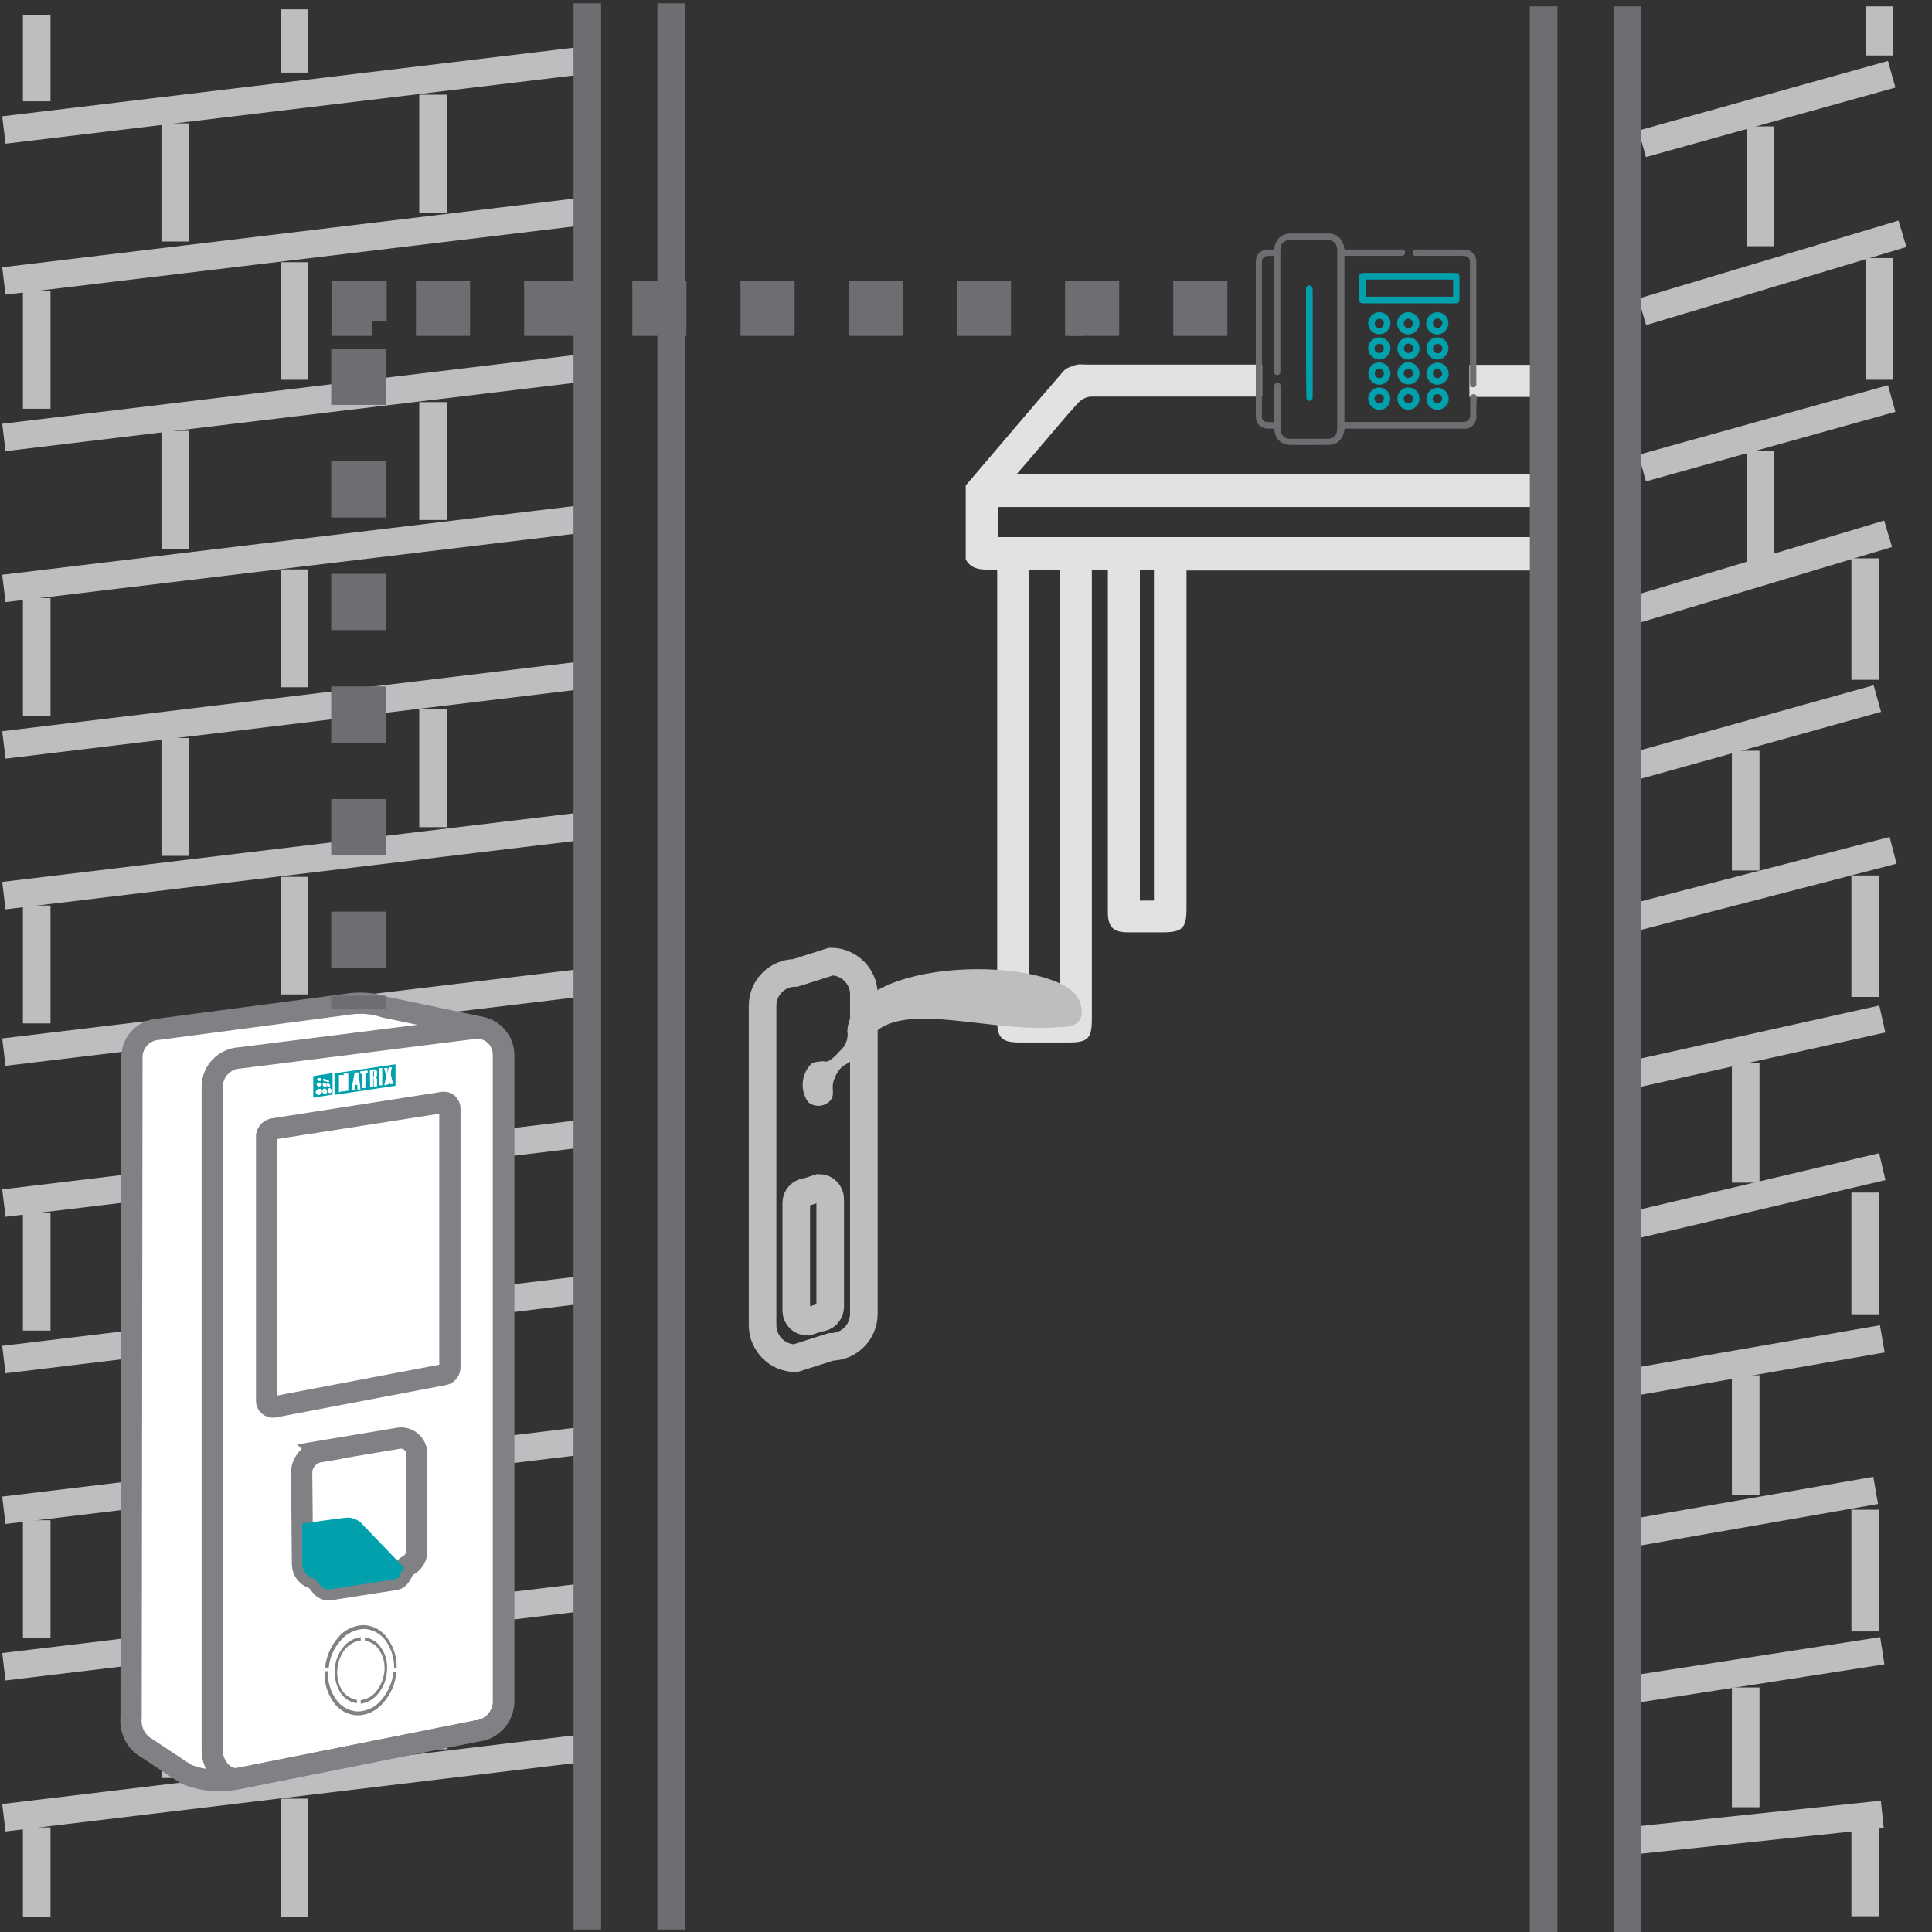
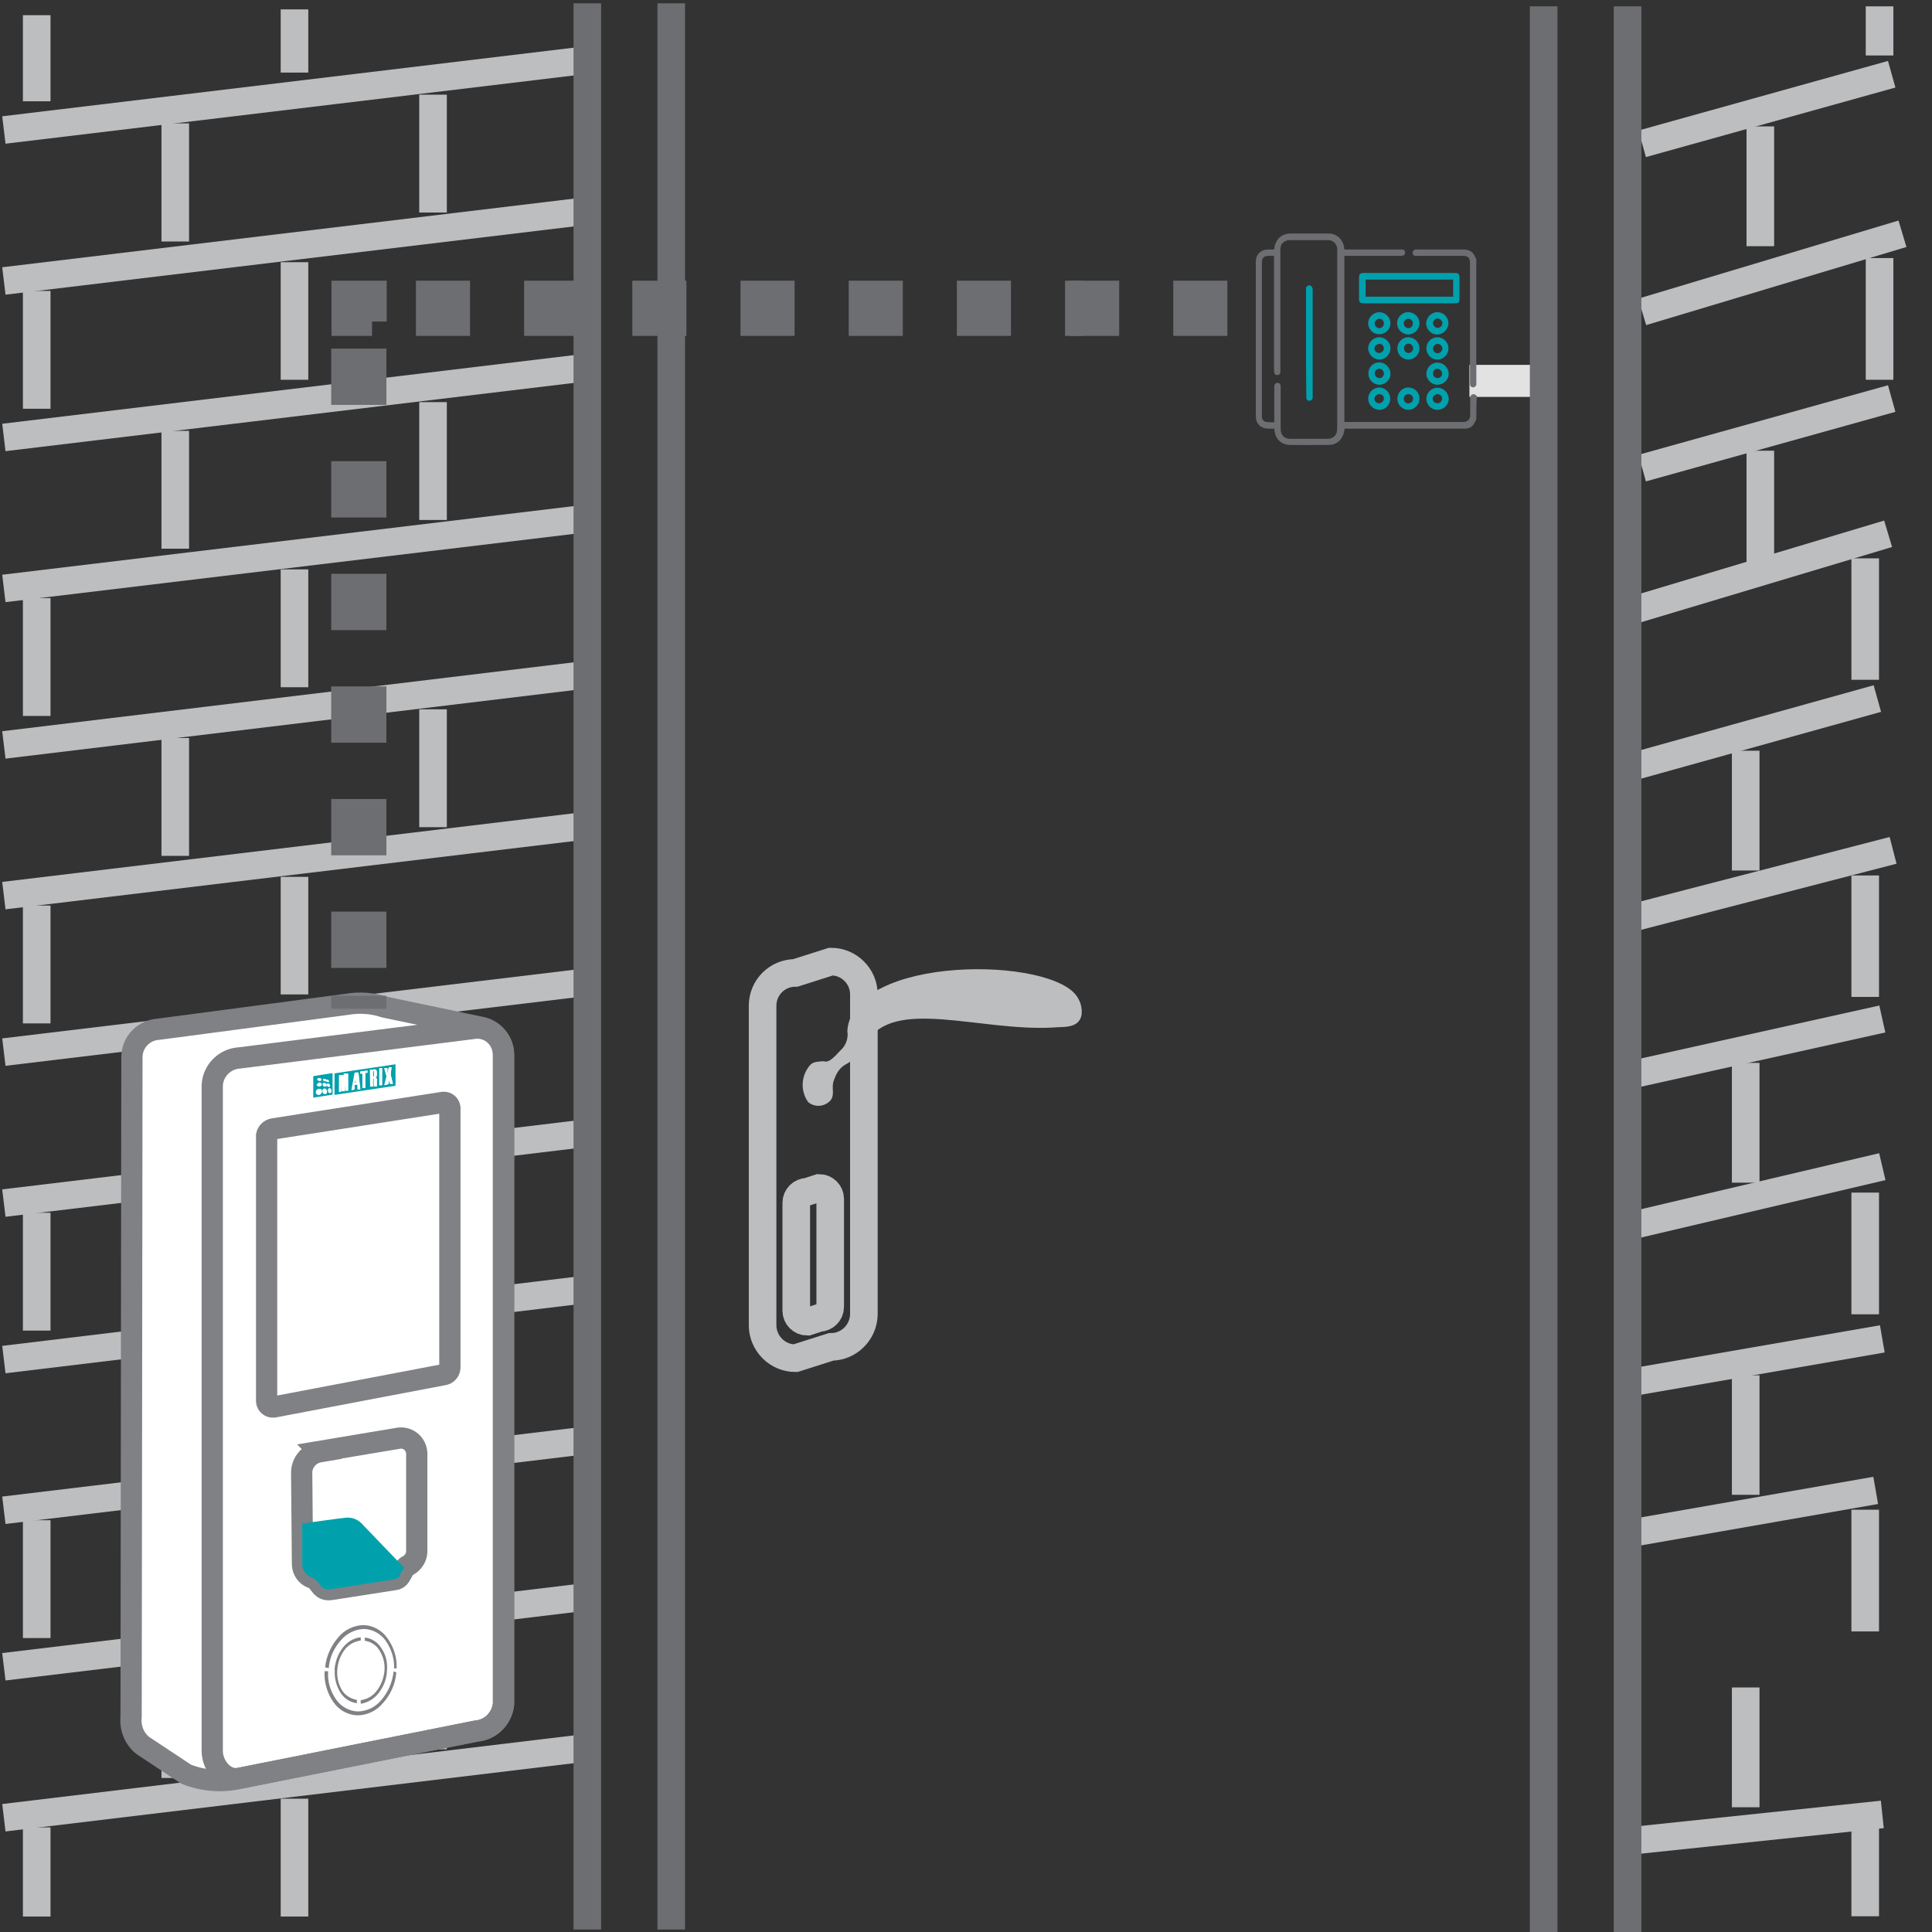
<svg xmlns="http://www.w3.org/2000/svg" version="1.1" id="Layer_1" x="0px" y="0px" viewBox="0 0 70 70" style="enable-background:new 0 0 70 70;" xml:space="preserve">
  <rect x="0" y="0" width="70" height="70" fill="#333333" stroke="none" />
  <style type="text/css">
	.st0{fill:#E2E2E2;}
	.st1{fill:none;stroke:#BCBEC0;stroke-miterlimit:10;}
	.st2{fill:#FFFFFF;stroke:#808184;stroke-width:0.77;stroke-miterlimit:10;}
	.st3{fill:none;stroke:#808184;stroke-width:0.77;stroke-miterlimit:10;}
	.st4{fill-rule:evenodd;clip-rule:evenodd;fill:#00A1AD;}
	.st5{fill:#808184;}
	.st6{fill-rule:evenodd;clip-rule:evenodd;fill:#00A1AC;}
	.st7{fill-rule:evenodd;clip-rule:evenodd;fill:#FEFEFE;}
	.st8{fill:none;stroke:#6D6E71;stroke-miterlimit:10;}
	.st9{fill:none;stroke:#6D6E71;stroke-width:2;stroke-miterlimit:10;}
	.st10{fill:none;stroke:#6D6E71;stroke-width:2;stroke-miterlimit:10;stroke-dasharray:1.96,1.96;}
	.st11{fill:none;stroke:#6D6E71;stroke-width:2;stroke-miterlimit:10;stroke-dasharray:2.04,2.04;}
	.st12{fill-rule:evenodd;clip-rule:evenodd;fill:#BCBEC0;}
	.st13{fill:#6D6E71;}
	.st14{fill:#00A1AD;}
</style>
  <g>
-     <path class="st0" d="M37.79,16.07c0.42-0.49,0.83-0.99,1.27-1.47c0.11-0.12,0.31-0.23,0.47-0.23c2.07,0,4.13,0,6.2,0v-1.16   c-2.12,0-4.25,0-6.37,0c-0.12,0-0.25-0.02-0.37,0.01c-0.16,0.05-0.36,0.11-0.46,0.23c-1.19,1.37-2.36,2.76-3.54,4.14   c0,0.89,0,1.79,0,2.68c0.26,0.46,0.72,0.34,1.14,0.38c0,0.17,0,0.3,0,0.43c0,5.3,0,10.6,0,15.9c0,0.62,0.17,0.79,0.8,0.79   c0.6,0,1.2,0,1.81,0c0.67,0,0.82-0.15,0.82-0.83c0-5.29,0-10.58,0-15.86c0-0.13,0-0.26,0-0.42c0.2,0,0.37,0,0.58,0   c0,0.15,0,0.28,0,0.41c0,3.99,0,7.99,0,11.98c0,0.53,0.19,0.73,0.73,0.73c0.41,0,0.83,0,1.24,0c0.74,0,0.88-0.15,0.88-0.88   c0-3.94,0-7.88,0-11.81c0-0.14,0-0.28,0-0.42c4.2,0,8.38,0,12.56,0v-1.21c-6.46,0-12.92,0-19.39,0c0-0.35,0-0.7,0-1.09   c6.46,0,12.93,0,19.39,0v-1.2c-6.23,0-12.46,0-18.71,0C37.18,16.79,37.48,16.43,37.79,16.07z M41.3,20.66c0.18,0,0.33,0,0.51,0   c0,3.99,0,7.97,0,11.97c-0.17,0-0.33,0-0.51,0C41.3,28.64,41.3,24.66,41.3,20.66z M37.29,20.66c0.38,0,0.73,0,1.1,0   c0,5.32,0,10.62,0,15.95c-0.36,0-0.72,0-1.1,0C37.29,31.3,37.29,26,37.29,20.66z" />
    <path class="st0" d="M53.24,13.22v1.16c0.77,0,1.54,0,2.3,0v-1.16C54.78,13.22,54.01,13.22,53.24,13.22z" />
  </g>
  <line class="st1" x1="21.21" y1="2.18" x2="0.14" y2="4.71" />
  <line class="st1" x1="6.35" y1="8.75" x2="6.35" y2="4.47" />
  <line class="st1" x1="15.69" y1="7.7" x2="15.69" y2="3.43" />
  <line class="st1" x1="1.33" y1="3.67" x2="1.33" y2="0.55" />
  <line class="st1" x1="10.67" y1="2.63" x2="10.67" y2="0.34" />
  <line class="st1" x1="21.21" y1="7.65" x2="0.14" y2="10.18" />
  <line class="st1" x1="21.21" y1="13.32" x2="0.14" y2="15.85" />
  <line class="st1" x1="6.35" y1="19.88" x2="6.35" y2="15.61" />
  <line class="st1" x1="15.69" y1="18.84" x2="15.69" y2="14.57" />
  <line class="st1" x1="1.33" y1="14.81" x2="1.33" y2="10.54" />
  <line class="st1" x1="10.67" y1="13.76" x2="10.67" y2="9.5" />
  <line class="st1" x1="21.21" y1="18.79" x2="0.14" y2="21.32" />
  <line class="st1" x1="21.21" y1="24.45" x2="0.14" y2="26.99" />
  <line class="st1" x1="6.35" y1="31.01" x2="6.35" y2="26.74" />
  <line class="st1" x1="15.69" y1="29.97" x2="15.69" y2="25.7" />
  <line class="st1" x1="1.33" y1="25.94" x2="1.33" y2="21.67" />
  <line class="st1" x1="10.67" y1="24.9" x2="10.67" y2="20.63" />
  <line class="st1" x1="21.21" y1="29.92" x2="0.14" y2="32.45" />
  <line class="st1" x1="21.21" y1="35.59" x2="0.14" y2="38.12" />
  <line class="st1" x1="6.35" y1="42.15" x2="6.35" y2="37.88" />
  <line class="st1" x1="15.69" y1="41.11" x2="15.69" y2="36.84" />
  <line class="st1" x1="1.33" y1="37.08" x2="1.33" y2="32.81" />
  <line class="st1" x1="10.67" y1="36.03" x2="10.67" y2="31.77" />
  <line class="st1" x1="21.21" y1="41.06" x2="0.14" y2="43.59" />
  <line class="st1" x1="21.21" y1="46.72" x2="0.14" y2="49.26" />
  <line class="st1" x1="6.35" y1="53.28" x2="6.35" y2="49.02" />
  <line class="st1" x1="15.69" y1="52.24" x2="15.69" y2="47.97" />
  <line class="st1" x1="1.33" y1="48.21" x2="1.33" y2="43.94" />
  <line class="st1" x1="10.67" y1="47.17" x2="10.67" y2="42.9" />
  <line class="st1" x1="21.21" y1="52.19" x2="0.14" y2="54.72" />
  <line class="st1" x1="21.21" y1="57.86" x2="0.14" y2="60.39" />
  <line class="st1" x1="6.35" y1="64.42" x2="6.35" y2="60.15" />
  <line class="st1" x1="15.69" y1="63.38" x2="15.69" y2="59.11" />
  <line class="st1" x1="1.33" y1="59.35" x2="1.33" y2="55.08" />
-   <line class="st1" x1="10.67" y1="58.31" x2="10.67" y2="54.03" />
  <line class="st1" x1="21.21" y1="63.33" x2="0.14" y2="65.86" />
  <line class="st1" x1="1.33" y1="69.44" x2="1.33" y2="66.21" />
  <line class="st1" x1="10.67" y1="69.44" x2="10.67" y2="65.17" />
  <path class="st2" d="M5.75,37.29l6.81-0.9c0.46-0.08,0.93-0.05,1.38,0.1l3.44,0.72c0.51,0.08,0.87,0.52,0.87,1.04v23.48  c-0.05,0.53-0.47,0.95-0.99,0.99l-8.57,1.71c-0.65,0.15-1.33,0.1-1.95-0.15l-1.57-1.04c-0.31-0.25-0.46-0.64-0.42-1.03l0.03-23.92  C4.79,37.74,5.22,37.32,5.75,37.29z" />
  <path class="st3" d="M9.91,40.9l6.15-0.96c0.12-0.01,0.22,0.07,0.24,0.19c0,0.01,0,0.03,0,0.04v9.39c-0.01,0.13-0.11,0.24-0.24,0.25  l-6.15,1.17c-0.13,0.01-0.24-0.08-0.25-0.21c0-0.01,0-0.02,0-0.02v-9.61C9.68,41.02,9.78,40.92,9.91,40.9z" />
  <path class="st3" d="M8.68,38.33l8.57-1.08c0.53-0.02,0.97,0.39,0.99,0.92c0,0.03,0,0.05,0,0.08v23.48  c-0.05,0.53-0.47,0.95-0.99,0.99l-8.57,1.71c-0.53,0.11-0.99-0.45-0.99-0.99V39.32C7.72,38.78,8.15,38.36,8.68,38.33z" />
  <path class="st3" d="M11.57,52.59l2.87-0.48c0.3-0.05,0.59,0.15,0.65,0.46c0.01,0.04,0.01,0.08,0.01,0.11v3.47  c0.02,0.23-0.11,0.46-0.31,0.57c-0.24,0.11-0.23,0.48-0.48,0.51l-2.31,0.36c-0.42,0.07-0.37-0.31-0.69-0.42  c-0.2-0.07-0.34-0.26-0.35-0.48l-0.03-3.35c0.01-0.37,0.29-0.68,0.65-0.74L11.57,52.59z" />
  <path class="st4" d="M14.65,56.81c-0.18,0.16-0.1,0.36-0.35,0.41l-2.31,0.36c-0.42,0.07-0.37-0.31-0.69-0.42  c-0.2-0.07-0.34-0.26-0.35-0.48V55.2c0.65-0.09,1.21-0.17,1.57-0.21c0.25-0.03,0.49,0.08,0.65,0.28L14.65,56.81z" />
  <path class="st5" d="M14.02,60.53c-0.01,0.3-0.12,0.58-0.3,0.81c-0.16,0.21-0.39,0.35-0.65,0.39V61.6c0.23-0.03,0.44-0.15,0.58-0.34  c0.16-0.21,0.26-0.47,0.28-0.73c0.02-0.26-0.04-0.51-0.18-0.73c-0.11-0.19-0.31-0.32-0.53-0.35v-0.12c0.25,0.03,0.47,0.17,0.6,0.39  C13.98,59.95,14.05,60.24,14.02,60.53L14.02,60.53z M11.78,60.41c0.04-0.4,0.21-0.78,0.48-1.09c0.22-0.27,0.56-0.43,0.91-0.44  c0.35,0.01,0.67,0.19,0.87,0.48c0.23,0.32,0.35,0.7,0.33,1.09h-0.09c0.01-0.36-0.1-0.71-0.31-1.01c-0.18-0.25-0.47-0.41-0.78-0.42  c-0.32,0.01-0.63,0.16-0.84,0.41c-0.25,0.28-0.41,0.63-0.44,1.01L11.78,60.41z M14.36,60.59c-0.03,0.41-0.2,0.8-0.48,1.11  c-0.23,0.28-0.57,0.45-0.93,0.45c-0.35-0.01-0.67-0.19-0.87-0.48c-0.23-0.33-0.34-0.72-0.32-1.12h0.13  c-0.03,0.37,0.08,0.73,0.29,1.03c0.18,0.26,0.48,0.42,0.79,0.43c0.33-0.01,0.64-0.16,0.85-0.42c0.25-0.29,0.4-0.65,0.44-1.03  L14.36,60.59z M12.12,60.51c0.02-0.29,0.12-0.58,0.3-0.81c0.16-0.21,0.39-0.35,0.65-0.38v0.12c-0.23,0.03-0.44,0.15-0.58,0.33  c-0.16,0.21-0.25,0.47-0.27,0.73c-0.02,0.26,0.04,0.52,0.17,0.74c0.12,0.19,0.32,0.31,0.54,0.35v0.12c-0.25-0.03-0.47-0.18-0.6-0.39  c-0.15-0.25-0.22-0.53-0.2-0.82H12.12z" />
-   <path class="st6" d="M12.12,38.89l2.21-0.33v0.78l-2.21,0.33V38.89z M13.94,39.32L14.01,39l-0.08-0.3h0.11v0.09l0,0  c0,0.04,0.01,0.09,0.03,0.14l0,0c0-0.03,0-0.07,0-0.1c0-0.02,0-0.04,0-0.07l0.03-0.09h0.09l-0.04,0.27l0.08,0.33h-0.1l-0.03-0.15  c0,0,0-0.03,0-0.05c0-0.02,0-0.04,0-0.06l0,0c0,0.04,0,0.07,0,0.11l0,0l-0.03,0.16L13.94,39.32z M13.85,39.32h-0.09V38.7h0.09V39.32  z M13.42,38.76h0.11c0.03-0.02,0.07-0.02,0.1,0c0,0,0.03,0.03,0.03,0.08v0.11c0,0.02-0.01,0.05-0.02,0.07  c-0.01,0.03-0.04,0.04-0.07,0.04l0,0c0.02-0.01,0.05-0.01,0.07,0c0.02,0.02,0.03,0.04,0.02,0.06v0.2c0,0.01,0,0.03,0,0.04h-0.1  c0-0.01,0-0.02,0-0.03V39.1c0-0.01,0-0.02,0-0.03h-0.04v0.3h-0.09L13.42,38.76z M13.57,38.94v-0.1c0,0,0,0,0-0.03  c-0.01,0-0.02,0-0.03,0h-0.02V39h0.02c0,0,0,0,0.03,0c0-0.01,0-0.02,0-0.03V38.94z M13.25,39.42h-0.1V38.9h-0.08v-0.08l0.25-0.03  v0.08h-0.08V39.42z M12.85,39.23h0.04v-0.15v-0.04c0,0,0-0.04,0-0.08l0,0v0.07c0.01,0.02,0.01,0.04,0,0.06L12.85,39.23z M12.73,39.5  l0.12-0.64h0.13l0.07,0.61h-0.1V39.3h-0.11v0.17L12.73,39.5z M12.28,39.57v-0.62h0.14l0.03,0.23l0,0l0,0c0,0.06,0,0.13,0,0.19l0,0  v-0.11c0-0.04,0-0.07,0-0.11v-0.25h0.14v0.62h-0.09v-0.4c0-0.04,0-0.08,0-0.12l0,0v0.09c0,0.02,0,0.05,0,0.07l-0.04,0.37h-0.09  c0-0.12-0.02-0.22-0.03-0.3c0-0.07,0-0.14,0-0.21l0,0v0.08c0,0.03,0,0.06,0,0.1v0.34L12.28,39.57z M11.56,39.06  c0.03,0,0.06,0.03,0.06,0.06s-0.03,0.05-0.07,0.04s-0.07-0.04-0.06-0.06C11.5,39.08,11.52,39.06,11.56,39.06z M11.56,39.22  c0.04,0.01,0.07,0.04,0.07,0.08c-0.01,0.04-0.05,0.07-0.1,0.06c-0.03-0.01-0.05-0.03-0.06-0.06C11.47,39.25,11.51,39.23,11.56,39.22  L11.56,39.22z M11.56,39.45c0.05,0,0.08,0.05,0.08,0.09c0,0,0,0,0,0c0,0.06-0.04,0.11-0.1,0.13c-0.05,0-0.09-0.03-0.1-0.08  c0-0.01,0-0.02,0-0.03C11.45,39.5,11.5,39.45,11.56,39.45z M11.74,39.09c0.03,0,0.05,0.03,0.06,0.05c0,0.02-0.01,0.04-0.03,0.04  c0,0-0.01,0-0.01,0c-0.03-0.01-0.05-0.03-0.06-0.06C11.7,39.13,11.7,39.08,11.74,39.09z M11.74,39.24c0.04,0.01,0.06,0.03,0.07,0.07  c0,0.04,0,0.06-0.05,0.06c-0.04,0-0.07-0.03-0.07-0.07c0,0,0,0,0,0C11.69,39.26,11.69,39.23,11.74,39.24z M11.74,39.44  c0.04,0,0.07,0.04,0.08,0.09c0.01,0.05-0.01,0.1-0.06,0.11c-0.04,0-0.08-0.04-0.08-0.11C11.67,39.49,11.7,39.45,11.74,39.44z   M11.84,39.12c0,0,0.04,0,0.05,0.05c0.01,0.05,0,0.04-0.03,0.03c-0.03,0-0.05-0.03-0.05-0.05C11.81,39.13,11.81,39.11,11.84,39.12z   M11.87,39.26c0.03,0,0.05,0.03,0.06,0.06c0,0.03,0,0.06-0.02,0.06c-0.04,0-0.06-0.03-0.07-0.07  C11.83,39.27,11.83,39.26,11.87,39.26z M11.91,39.44c0.03,0,0.06,0.04,0.07,0.08s0,0.09-0.02,0.09c-0.04,0-0.08-0.04-0.08-0.09  C11.88,39.48,11.88,39.44,11.91,39.44z M11.35,38.99l0.7-0.11v0.78l-0.7,0.11V38.99z" />
+   <path class="st6" d="M12.12,38.89l2.21-0.33v0.78l-2.21,0.33V38.89z M13.94,39.32L14.01,39l-0.08-0.3h0.11v0.09l0,0  c0,0.04,0.01,0.09,0.03,0.14l0,0c0-0.03,0-0.07,0-0.1c0-0.02,0-0.04,0-0.07l0.03-0.09h0.09l-0.04,0.27l0.08,0.33h-0.1l-0.03-0.15  c0,0,0-0.03,0-0.05c0-0.02,0-0.04,0-0.06l0,0c0,0.04,0,0.07,0,0.11l0,0l-0.03,0.16L13.94,39.32z M13.85,39.32h-0.09V38.7h0.09V39.32  z M13.42,38.76h0.11c0.03-0.02,0.07-0.02,0.1,0c0,0,0.03,0.03,0.03,0.08v0.11c0,0.02-0.01,0.05-0.02,0.07  c-0.01,0.03-0.04,0.04-0.07,0.04l0,0c0.02-0.01,0.05-0.01,0.07,0c0.02,0.02,0.03,0.04,0.02,0.06v0.2c0,0.01,0,0.03,0,0.04h-0.1  c0-0.01,0-0.02,0-0.03V39.1c0-0.01,0-0.02,0-0.03h-0.04v0.3h-0.09L13.42,38.76z M13.57,38.94v-0.1c0,0,0,0,0-0.03  c-0.01,0-0.02,0-0.03,0h-0.02V39h0.02c0,0,0,0,0.03,0c0-0.01,0-0.02,0-0.03V38.94z M13.25,39.42h-0.1V38.9h-0.08v-0.08l0.25-0.03  v0.08h-0.08V39.42z M12.85,39.23h0.04v-0.15v-0.04c0,0,0-0.04,0-0.08l0,0v0.07c0.01,0.02,0.01,0.04,0,0.06L12.85,39.23z M12.73,39.5  l0.12-0.64h0.13l0.07,0.61h-0.1V39.3h-0.11v0.17L12.73,39.5z M12.28,39.57v-0.62h0.14l0.03,0.23l0,0l0,0c0,0.06,0,0.13,0,0.19l0,0  v-0.11c0-0.04,0-0.07,0-0.11v-0.25h0.14v0.62h-0.09v-0.4c0-0.04,0-0.08,0-0.12l0,0v0.09c0,0.02,0,0.05,0,0.07l-0.04,0.37h-0.09  c0-0.12-0.02-0.22-0.03-0.3c0-0.07,0-0.14,0-0.21l0,0v0.08c0,0.03,0,0.06,0,0.1v0.34L12.28,39.57z M11.56,39.06  c0.03,0,0.06,0.03,0.06,0.06s-0.03,0.05-0.07,0.04s-0.07-0.04-0.06-0.06C11.5,39.08,11.52,39.06,11.56,39.06z M11.56,39.22  c0.04,0.01,0.07,0.04,0.07,0.08c-0.01,0.04-0.05,0.07-0.1,0.06c-0.03-0.01-0.05-0.03-0.06-0.06L11.56,39.22z M11.56,39.45c0.05,0,0.08,0.05,0.08,0.09c0,0,0,0,0,0c0,0.06-0.04,0.11-0.1,0.13c-0.05,0-0.09-0.03-0.1-0.08  c0-0.01,0-0.02,0-0.03C11.45,39.5,11.5,39.45,11.56,39.45z M11.74,39.09c0.03,0,0.05,0.03,0.06,0.05c0,0.02-0.01,0.04-0.03,0.04  c0,0-0.01,0-0.01,0c-0.03-0.01-0.05-0.03-0.06-0.06C11.7,39.13,11.7,39.08,11.74,39.09z M11.74,39.24c0.04,0.01,0.06,0.03,0.07,0.07  c0,0.04,0,0.06-0.05,0.06c-0.04,0-0.07-0.03-0.07-0.07c0,0,0,0,0,0C11.69,39.26,11.69,39.23,11.74,39.24z M11.74,39.44  c0.04,0,0.07,0.04,0.08,0.09c0.01,0.05-0.01,0.1-0.06,0.11c-0.04,0-0.08-0.04-0.08-0.11C11.67,39.49,11.7,39.45,11.74,39.44z   M11.84,39.12c0,0,0.04,0,0.05,0.05c0.01,0.05,0,0.04-0.03,0.03c-0.03,0-0.05-0.03-0.05-0.05C11.81,39.13,11.81,39.11,11.84,39.12z   M11.87,39.26c0.03,0,0.05,0.03,0.06,0.06c0,0.03,0,0.06-0.02,0.06c-0.04,0-0.06-0.03-0.07-0.07  C11.83,39.27,11.83,39.26,11.87,39.26z M11.91,39.44c0.03,0,0.06,0.04,0.07,0.08s0,0.09-0.02,0.09c-0.04,0-0.08-0.04-0.08-0.09  C11.88,39.48,11.88,39.44,11.91,39.44z M11.35,38.99l0.7-0.11v0.78l-0.7,0.11V38.99z" />
  <path class="st7" d="M11.94,39.42c0.03,0,0.06,0.04,0.07,0.08c0.01,0.04,0,0.09-0.02,0.09c-0.04,0-0.08-0.04-0.08-0.09  C11.91,39.47,11.91,39.42,11.94,39.42z M11.9,39.26c0.03,0,0.05,0.03,0.06,0.06c0,0.03,0,0.06-0.02,0.06  c-0.04,0-0.06-0.03-0.07-0.07C11.86,39.27,11.86,39.26,11.9,39.26z M11.87,39.12c0,0,0.04,0,0.05,0.05c0.01,0.05,0,0.04-0.03,0.03  c-0.03,0-0.05-0.03-0.05-0.05C11.83,39.13,11.83,39.11,11.87,39.12z M11.77,39.44c0.04,0,0.07,0.04,0.08,0.09  c0.01,0.05-0.01,0.1-0.06,0.11c-0.04,0-0.08-0.04-0.08-0.11C11.7,39.49,11.72,39.45,11.77,39.44z M11.77,39.24  c0.04,0.01,0.06,0.03,0.07,0.07c0,0.04,0,0.06-0.05,0.06c-0.04,0-0.07-0.03-0.07-0.07c0,0,0,0,0,0  C11.72,39.26,11.72,39.23,11.77,39.24z M11.77,39.09c0.03,0,0.05,0.03,0.06,0.05c0,0.02-0.01,0.04-0.03,0.04c0,0-0.01,0-0.01,0  c-0.03-0.01-0.05-0.03-0.06-0.06C11.72,39.13,11.72,39.08,11.77,39.09z M11.59,39.45c0.05,0,0.08,0.05,0.08,0.09c0,0,0,0,0,0  c0,0.06-0.04,0.11-0.1,0.13c-0.05,0-0.09-0.03-0.1-0.08c0-0.01,0-0.02,0-0.03C11.48,39.5,11.52,39.45,11.59,39.45z M11.59,39.22  c0.04,0.01,0.07,0.04,0.07,0.08c-0.01,0.04-0.05,0.07-0.1,0.06c-0.03-0.01-0.05-0.03-0.06-0.06C11.5,39.25,11.54,39.23,11.59,39.22  L11.59,39.22z M11.59,39.06c0.03,0,0.06,0.03,0.06,0.06s-0.03,0.05-0.07,0.04s-0.07-0.04-0.06-0.06  C11.53,39.08,11.55,39.06,11.59,39.06z M12.31,39.57v-0.62h0.14l0.03,0.23l0,0l0,0c0,0.06,0,0.13,0,0.19l0,0v-0.11  c0-0.04,0-0.07,0-0.11v-0.25h0.14v0.62h-0.09v-0.4c0-0.04,0-0.08,0-0.12l0,0v0.1c0,0.02,0,0.05,0,0.07l-0.04,0.37h-0.09  c0-0.12-0.02-0.22-0.03-0.3c0-0.07,0-0.14,0-0.21l0,0v0.08c0,0.03,0,0.06,0,0.1v0.34L12.31,39.57z M12.76,39.5l0.1-0.64h0.13  l0.07,0.61h-0.1V39.3h-0.11v0.17L12.76,39.5z M12.85,39.23h0.04v-0.15v-0.04c0,0,0-0.04,0-0.08l0,0v0.07c0.01,0.02,0.01,0.04,0,0.06  L12.85,39.23z M13.23,39.42h-0.1V38.9h-0.08v-0.08l0.25-0.03v0.08h-0.08V39.42z M13.55,38.94v-0.1c0,0,0,0,0-0.03  c-0.01,0-0.02,0-0.03,0H13.5V39h0.02c0,0,0,0,0.03,0c0-0.01,0-0.02,0-0.03V38.94z M13.4,38.76h0.11c0.03-0.02,0.07-0.02,0.1,0  c0,0,0.03,0.03,0.03,0.08v0.11c0,0.02-0.01,0.05-0.02,0.07c-0.01,0.03-0.04,0.04-0.07,0.04l0,0c0.02-0.01,0.05-0.01,0.07,0  c0.02,0.02,0.03,0.04,0.02,0.06v0.2c0,0.01,0,0.03,0,0.04h-0.1c0-0.01,0-0.02,0-0.03V39.1c0-0.01,0-0.02,0-0.03H13.5v0.3h-0.09  L13.4,38.76z M13.83,39.32h-0.09V38.7h0.09V39.32z M13.92,39.32L14,39l-0.08-0.3h0.11v0.09l0,0c0,0.04,0.01,0.09,0.03,0.14l0,0  c0-0.03,0-0.07,0-0.1c0-0.02,0-0.04,0-0.07l0.03-0.09h0.09l-0.02,0.27l0.08,0.33h-0.1l-0.03-0.15c0,0,0-0.03,0-0.05  c0-0.02,0-0.04,0-0.06l0,0c0,0.04,0,0.07,0,0.11l0,0l-0.03,0.16L13.92,39.32z" />
  <line class="st8" x1="21.28" y1="0.12" x2="21.28" y2="69.91" />
  <line class="st8" x1="24.32" y1="0.12" x2="24.32" y2="69.91" />
  <line class="st1" x1="68.41" y1="19.34" x2="58.97" y2="22.17" />
  <line class="st1" x1="68.02" y1="25.31" x2="58.97" y2="27.83" />
  <line class="st1" x1="63.25" y1="31.54" x2="63.25" y2="27.2" />
  <line class="st1" x1="67.58" y1="24.63" x2="67.58" y2="20.23" />
  <line class="st1" x1="68.93" y1="8.47" x2="59.5" y2="11.3" />
  <line class="st1" x1="68.54" y1="14.44" x2="59.5" y2="16.96" />
  <line class="st1" x1="63.78" y1="20.67" x2="63.78" y2="16.33" />
  <line class="st1" x1="68.1" y1="13.76" x2="68.1" y2="9.35" />
  <line class="st1" x1="68.54" y1="2.69" x2="59.5" y2="5.21" />
  <line class="st1" x1="63.78" y1="8.92" x2="63.78" y2="4.58" />
  <line class="st1" x1="68.1" y1="2.01" x2="68.1" y2="0.23" />
  <line class="st1" x1="68.59" y1="30.81" x2="58.97" y2="33.3" />
  <line class="st1" x1="68.2" y1="36.92" x2="58.97" y2="38.97" />
  <line class="st1" x1="63.25" y1="42.85" x2="63.25" y2="38.51" />
  <line class="st1" x1="67.58" y1="36.12" x2="67.58" y2="31.72" />
  <line class="st1" x1="68.2" y1="42.27" x2="58.97" y2="44.44" />
  <line class="st1" x1="68.2" y1="48.51" x2="58.97" y2="50.11" />
  <line class="st1" x1="63.25" y1="54.16" x2="63.25" y2="49.83" />
  <line class="st1" x1="67.58" y1="47.62" x2="67.58" y2="43.21" />
  <line class="st1" x1="67.96" y1="54" x2="58.97" y2="55.57" />
-   <line class="st1" x1="68.2" y1="59.81" x2="58.97" y2="61.24" />
  <line class="st1" x1="63.25" y1="65.48" x2="63.25" y2="61.14" />
  <line class="st1" x1="67.58" y1="59.11" x2="67.58" y2="54.7" />
  <line class="st1" x1="68.2" y1="65.74" x2="58.97" y2="66.71" />
  <line class="st1" x1="67.58" y1="69.43" x2="67.58" y2="66.19" />
  <line class="st8" x1="55.93" y1="0.23" x2="55.93" y2="70" />
  <line class="st8" x1="58.97" y1="0.23" x2="58.97" y2="70" />
  <line class="st9" x1="39.24" y1="11.17" x2="38.76" y2="11.17" />
  <line class="st10" x1="44.47" y1="11.17" x2="13.95" y2="11.17" />
  <polyline class="st9" points="13.48,11.17 13.01,11.17 13.01,11.65 " />
  <line class="st11" x1="13" y1="12.63" x2="13" y2="35.58" />
  <line class="st9" x1="13" y1="36.08" x2="13" y2="36.55" />
  <path class="st1" d="M30.11,48.8l-1.29,0.41c-0.65,0-1.18-0.53-1.19-1.18V36.44c0-0.66,0.53-1.19,1.19-1.19l1.29-0.41  c0.65,0,1.19,0.53,1.19,1.19v0v11.59C31.29,48.27,30.76,48.8,30.11,48.8L30.11,48.8z" />
  <path class="st1" d="M29.68,47.75l-0.43,0.14c-0.22,0-0.4-0.18-0.4-0.4v-3.91c0-0.22,0.18-0.4,0.4-0.4l0.43-0.14  c0.22,0,0.4,0.18,0.4,0.4v3.91C30.08,47.57,29.9,47.75,29.68,47.75z" />
  <path class="st12" d="M29.28,39.93c-0.29-0.41-0.26-0.97,0.08-1.35c0.13-0.12,0.25-0.11,0.48-0.13c0.06,0,0.15,0.13,0.59-0.37  c0.21-0.18,0.32-0.45,0.27-0.73c0.2-2.77,7.49-2.71,8.35-1.2c0.11,0.18,0.16,0.39,0.14,0.6c-0.08,0.54-0.69,0.44-1.05,0.48  c-2.67,0.14-5.8-1.12-6.75,0.56c-0.37,0.67-0.42,0.48-0.55,0.64c-0.13,0.16-0.42,0.11-0.63,0.72c-0.1,0.27,0.05,0.48-0.11,0.71  C29.89,40.1,29.53,40.14,29.28,39.93C29.28,39.94,29.28,39.94,29.28,39.93z" />
  <path class="st13" d="M53.49,15.19c-0.03,0.06-0.06,0.13-0.1,0.19c-0.07,0.1-0.18,0.15-0.3,0.15c-0.04,0-0.07,0-0.11,0  c-1.39,0-2.78,0-4.17,0c-0.03,0-0.06,0-0.09,0c-0.02,0.09-0.03,0.18-0.07,0.26c-0.1,0.22-0.28,0.33-0.51,0.33  c-0.47,0-0.93,0.01-1.4,0c-0.3,0-0.52-0.2-0.56-0.5c0-0.03-0.01-0.05-0.01-0.09c-0.07,0-0.14,0-0.22,0c-0.27,0-0.45-0.18-0.45-0.45  c0-1.86,0-3.73,0-5.59c0-0.27,0.18-0.45,0.45-0.45c0.07,0,0.15,0,0.21,0c0.02-0.09,0.03-0.18,0.07-0.25  c0.1-0.22,0.28-0.32,0.52-0.33c0.46,0,0.92,0,1.38,0c0.28,0,0.55,0.19,0.58,0.58c0.03,0,0.06,0,0.09,0c0.64,0,1.29,0,1.93,0  c0.03,0,0.06,0,0.09,0c0.06,0.01,0.09,0.05,0.09,0.11c0,0.06-0.03,0.1-0.09,0.11c-0.03,0.01-0.06,0.01-0.09,0.01  c-0.64,0-1.29,0-1.93,0c-0.03,0-0.06,0-0.09,0c0,2.01,0,4.01,0,6.02c0.03,0,0.06,0,0.09,0c1.4,0,2.81,0,4.21,0  c0.18,0,0.26-0.11,0.26-0.26c-0.01-0.19,0-0.39,0-0.58c0-0.07,0-0.13,0.08-0.16c0.07-0.03,0.12,0.02,0.16,0.06  C53.49,14.65,53.49,14.92,53.49,15.19z M46.17,15.3c0-0.34,0-0.68,0-1.01c0-0.1,0-0.2,0-0.3c0-0.07,0.06-0.12,0.12-0.12  c0.06,0,0.11,0.05,0.11,0.13c0,0.02,0,0.05,0,0.07c0,0.49,0,0.98,0,1.47c0,0.23,0.13,0.36,0.36,0.36c0.44,0,0.89,0,1.33,0  c0.03,0,0.06,0,0.09-0.01c0.17-0.03,0.27-0.16,0.27-0.37c0-2.15,0-4.29,0-6.44c0-0.02,0-0.03,0-0.05c-0.01-0.19-0.14-0.33-0.33-0.33  c-0.47,0-0.93,0-1.4,0c-0.1,0-0.19,0.04-0.26,0.12c-0.06,0.07-0.07,0.16-0.07,0.26c0,1.44,0,2.88,0,4.32c0,0.03,0,0.06,0,0.09  c-0.01,0.06-0.05,0.1-0.11,0.1c-0.06,0-0.1-0.03-0.11-0.09c-0.01-0.03-0.01-0.07-0.01-0.1c0-1.34,0-2.68,0-4.02  c0-0.03,0-0.07,0-0.11c-0.07,0-0.13,0-0.19,0c-0.18,0-0.25,0.07-0.25,0.26c0,1.84,0,3.67,0,5.51c0,0.03,0,0.05,0,0.08  c0.01,0.09,0.08,0.17,0.17,0.17C45.99,15.3,46.08,15.3,46.17,15.3z" />
  <path class="st13" d="M53.49,13.95c-0.03,0.06-0.08,0.1-0.15,0.08c-0.08-0.02-0.08-0.09-0.08-0.16c0-1.45,0-2.89,0-4.34  c0-0.19-0.07-0.26-0.26-0.26c-0.55,0-1.09,0-1.64,0c-0.03,0-0.06,0-0.09,0c-0.06-0.01-0.09-0.05-0.09-0.11c0-0.06,0.04-0.1,0.1-0.12  c0.03-0.01,0.05,0,0.08,0c0.53,0,1.07,0,1.6,0c0.32,0,0.41,0.07,0.53,0.36C53.49,10.92,53.49,12.44,53.49,13.95z" />
  <path class="st14" d="M51.06,9.89c0.55,0,1.1,0,1.65,0c0.13,0,0.17,0.03,0.17,0.17c0,0.26,0,0.51,0,0.77c0,0.13-0.04,0.16-0.16,0.16  c-1.11,0-2.22,0-3.32,0c-0.12,0-0.16-0.04-0.16-0.16c0-0.26,0-0.51,0-0.77c0-0.13,0.04-0.17,0.17-0.17  C49.96,9.89,50.51,9.89,51.06,9.89z M49.48,10.13c0,0.21,0,0.42,0,0.62c1.06,0,2.11,0,3.17,0c0-0.21,0-0.41,0-0.62  C51.59,10.13,50.54,10.13,49.48,10.13z" />
  <path class="st14" d="M49.99,12.22c0.22,0.01,0.4,0.2,0.39,0.41c-0.01,0.22-0.19,0.4-0.41,0.4c-0.22-0.01-0.4-0.2-0.4-0.42  C49.58,12.39,49.77,12.21,49.99,12.22z M49.97,12.46c-0.09,0-0.17,0.08-0.17,0.17c0,0.09,0.08,0.16,0.17,0.16  c0.09,0,0.17-0.08,0.17-0.17C50.14,12.53,50.06,12.45,49.97,12.46z" />
  <path class="st14" d="M49.57,11.72c0-0.22,0.18-0.4,0.4-0.41c0.22,0,0.41,0.18,0.41,0.4c0,0.22-0.18,0.4-0.4,0.4  C49.76,12.12,49.58,11.94,49.57,11.72z M49.98,11.55c-0.09,0-0.17,0.08-0.17,0.17c0,0.09,0.07,0.16,0.16,0.17  c0.09,0,0.17-0.07,0.17-0.16C50.15,11.63,50.07,11.55,49.98,11.55z" />
  <path class="st14" d="M49.97,13.13c0.22,0,0.4,0.18,0.41,0.4c0.01,0.22-0.18,0.41-0.4,0.41c-0.22,0-0.4-0.18-0.4-0.4  C49.57,13.31,49.75,13.13,49.97,13.13z M50.14,13.53c0-0.09-0.08-0.17-0.17-0.17c-0.09,0-0.16,0.08-0.16,0.17  c0,0.09,0.08,0.17,0.17,0.17C50.07,13.7,50.15,13.62,50.14,13.53z" />
  <path class="st14" d="M51.68,12.62c0-0.22,0.18-0.4,0.4-0.4c0.22,0,0.41,0.19,0.4,0.41c0,0.22-0.19,0.4-0.41,0.4  C51.86,13.03,51.68,12.84,51.68,12.62z M52.09,12.46c-0.09,0-0.17,0.08-0.17,0.17c0,0.09,0.08,0.17,0.17,0.17  c0.09,0,0.16-0.08,0.17-0.16C52.26,12.54,52.18,12.46,52.09,12.46z" />
  <path class="st14" d="M52.08,13.94c-0.22,0-0.4-0.19-0.4-0.4c0-0.22,0.19-0.41,0.41-0.4c0.22,0,0.4,0.19,0.4,0.41  C52.49,13.76,52.3,13.94,52.08,13.94z M52.25,13.53c0-0.09-0.09-0.17-0.17-0.17c-0.09,0-0.17,0.09-0.16,0.18  c0,0.09,0.08,0.16,0.17,0.16C52.18,13.7,52.26,13.62,52.25,13.53z" />
  <path class="st14" d="M52.08,14.85c-0.22,0-0.4-0.18-0.4-0.4c0-0.22,0.19-0.41,0.41-0.4c0.22,0,0.4,0.19,0.4,0.41  C52.49,14.67,52.3,14.85,52.08,14.85z M52.08,14.28c-0.09,0-0.17,0.08-0.17,0.17c0,0.09,0.08,0.17,0.18,0.16  c0.09,0,0.16-0.08,0.16-0.17C52.25,14.35,52.17,14.28,52.08,14.28z" />
  <path class="st14" d="M52.08,11.31c0.22,0,0.4,0.18,0.4,0.4c0,0.22-0.19,0.41-0.41,0.41c-0.22,0-0.4-0.19-0.4-0.41  C51.68,11.5,51.86,11.31,52.08,11.31z M52.09,11.88c0.09,0,0.17-0.08,0.17-0.17c0-0.09-0.08-0.16-0.17-0.17  c-0.09,0-0.17,0.08-0.17,0.17C51.92,11.8,52,11.88,52.09,11.88z" />
  <path class="st14" d="M49.98,14.85c-0.22,0-0.4-0.18-0.41-0.4c0-0.22,0.18-0.41,0.4-0.41c0.22,0,0.4,0.18,0.4,0.4  C50.38,14.66,50.2,14.85,49.98,14.85z M49.97,14.28c-0.09,0-0.17,0.08-0.17,0.17c0,0.09,0.08,0.16,0.17,0.16  c0.09,0,0.17-0.08,0.17-0.17C50.15,14.35,50.07,14.28,49.97,14.28z" />
  <path class="st14" d="M51.43,11.71c0,0.22-0.18,0.4-0.4,0.41c-0.22,0-0.41-0.18-0.41-0.41c0-0.22,0.18-0.4,0.4-0.4  C51.25,11.31,51.43,11.49,51.43,11.71z M50.86,11.72c0,0.09,0.08,0.17,0.17,0.17c0.09,0,0.17-0.08,0.16-0.18  c0-0.09-0.08-0.16-0.17-0.16C50.94,11.55,50.86,11.63,50.86,11.72z" />
  <path class="st14" d="M50.63,12.61c0.01-0.22,0.19-0.4,0.41-0.39c0.22,0.01,0.4,0.19,0.39,0.42c-0.01,0.22-0.19,0.39-0.41,0.39  C50.8,13.02,50.62,12.84,50.63,12.61z M51.2,12.62c0-0.09-0.08-0.17-0.17-0.17c-0.09,0-0.16,0.08-0.16,0.17  c0,0.09,0.07,0.17,0.16,0.17C51.12,12.79,51.2,12.72,51.2,12.62z" />
-   <path class="st14" d="M51.43,13.53c0,0.22-0.18,0.4-0.4,0.4c-0.22,0-0.4-0.18-0.4-0.4c0-0.22,0.18-0.41,0.4-0.41  C51.25,13.13,51.43,13.31,51.43,13.53z M51.2,13.53c0-0.09-0.08-0.17-0.17-0.17c-0.09,0-0.16,0.07-0.17,0.16  c0,0.09,0.07,0.17,0.16,0.17C51.12,13.7,51.2,13.63,51.2,13.53z" />
  <path class="st14" d="M50.63,14.43c0.01-0.22,0.19-0.4,0.41-0.39c0.23,0.01,0.4,0.19,0.39,0.42c-0.01,0.22-0.19,0.39-0.41,0.39  C50.8,14.84,50.62,14.66,50.63,14.43z M51.2,14.45c0-0.09-0.07-0.17-0.17-0.17c-0.09,0-0.17,0.07-0.17,0.17  c0,0.09,0.07,0.16,0.16,0.17C51.12,14.61,51.2,14.54,51.2,14.45z" />
  <path class="st14" d="M47.32,12.44c0-0.64,0-1.27,0-1.91c0-0.03,0-0.06,0-0.09c0.01-0.06,0.05-0.09,0.11-0.1  c0.06,0,0.1,0.03,0.12,0.09c0.01,0.03,0.01,0.06,0.01,0.09c0,1.28,0,2.55,0,3.83c0,0.02,0,0.05,0,0.07c-0.01,0.06-0.05,0.1-0.12,0.1  c-0.07,0-0.1-0.04-0.11-0.11c0-0.03,0-0.05,0-0.08C47.32,13.71,47.32,13.08,47.32,12.44z" />
</svg>